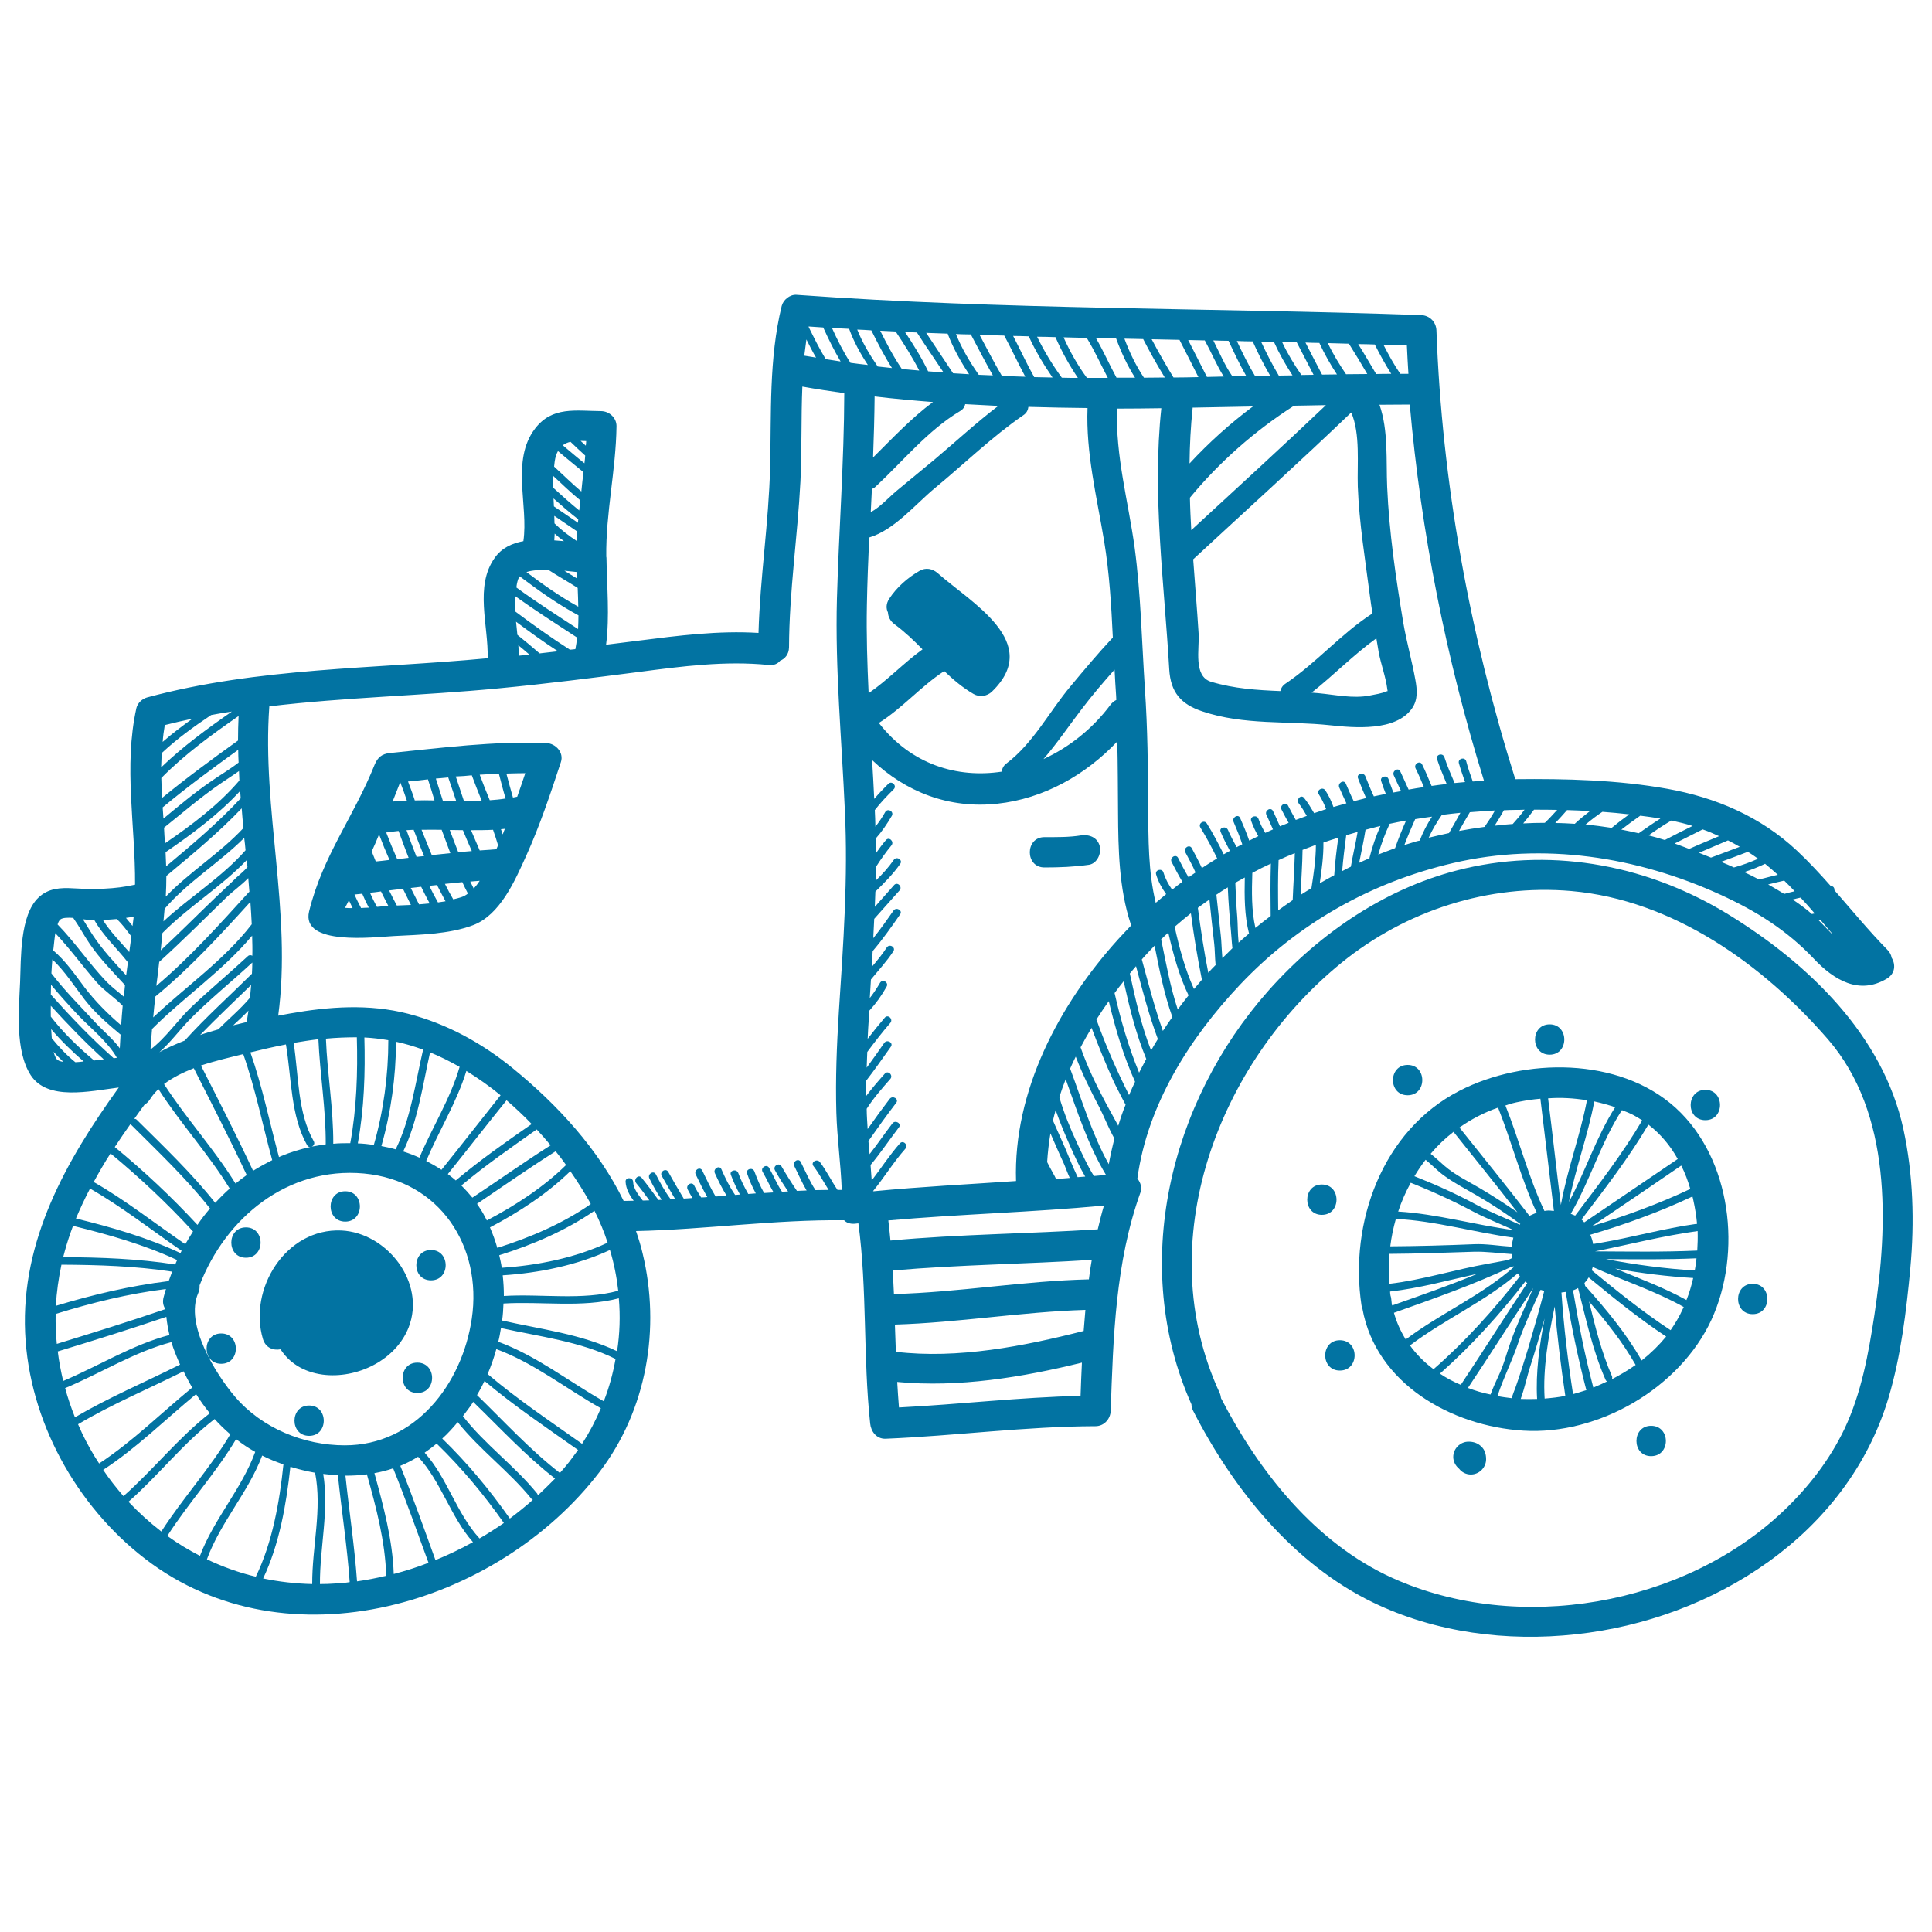
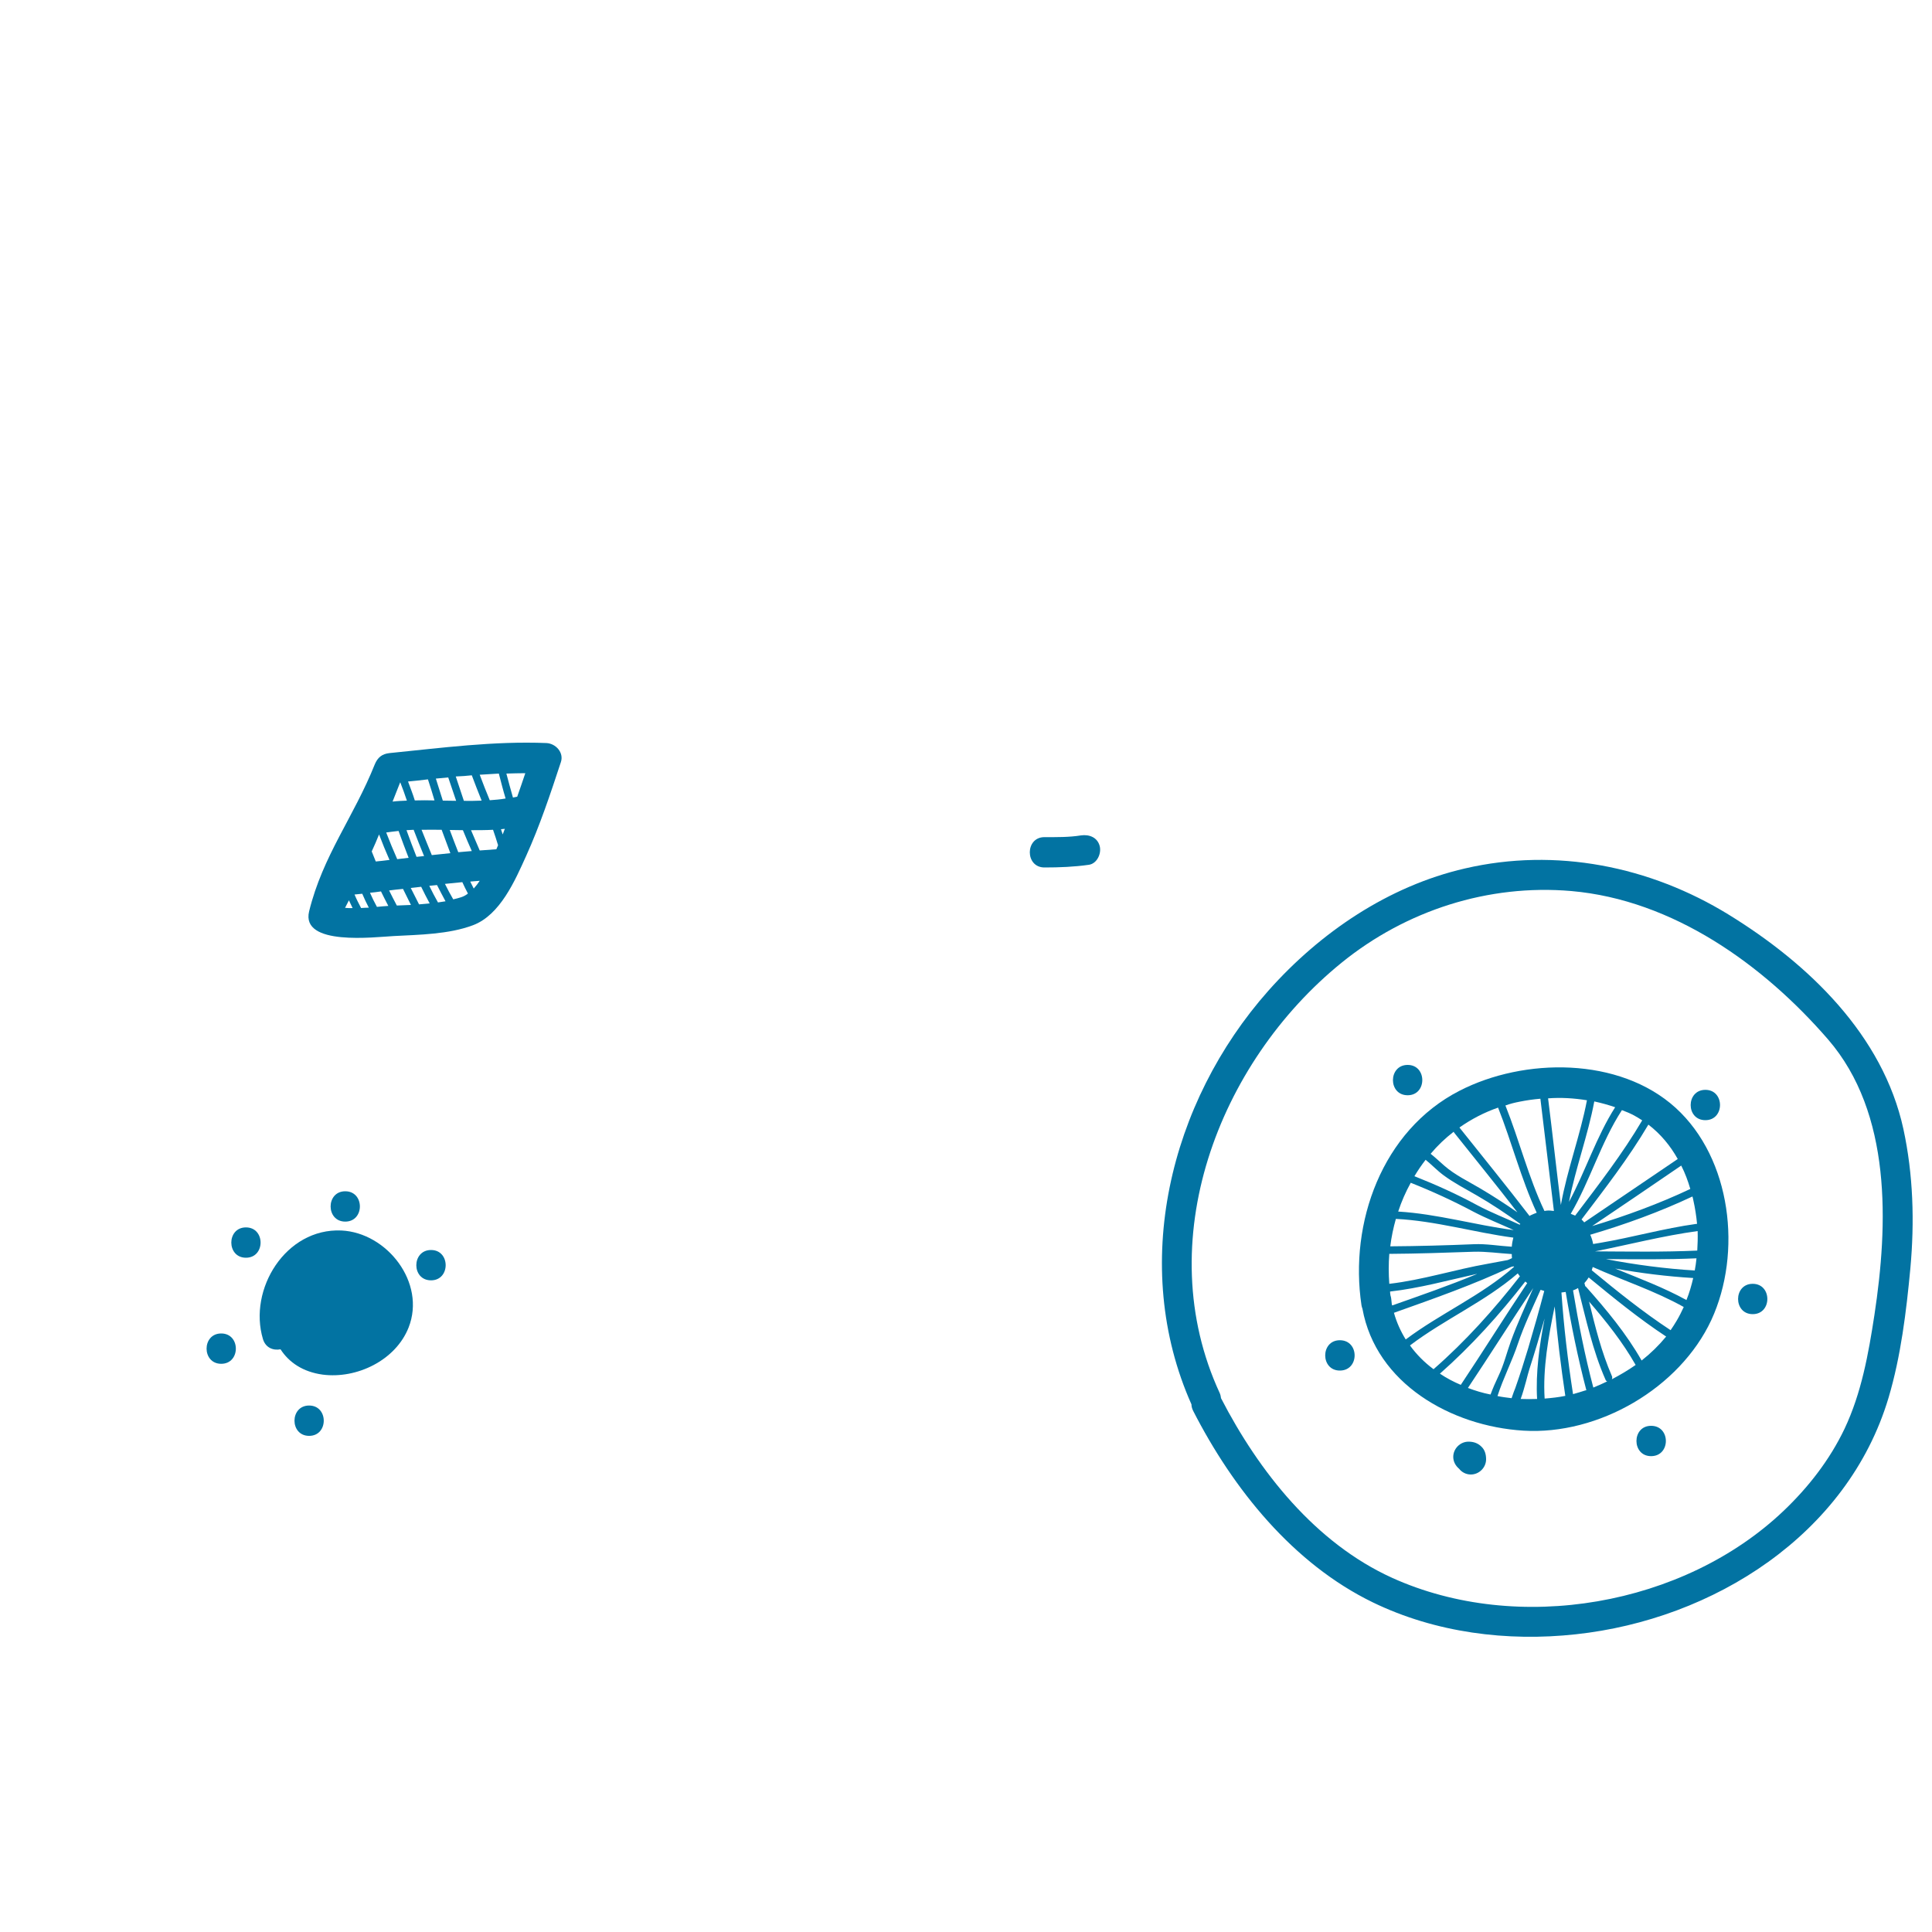
<svg xmlns="http://www.w3.org/2000/svg" viewBox="0 0 1000 1000" style="fill:#0273a2">
  <title>Old Rural Truck SVG icon</title>
  <g>
    <g>
      <path d="M282.8,384.6c-27.2-1.1-54.2,2.5-81.2,5.2c-3.8,0.4-6.1,2.2-7.6,5.8c-11,27.5-26.9,47.2-34,76.1c-4.4,18.1,34,13.3,43.8,12.8c13.2-0.7,28.5-0.9,41-5.6c14.1-5.3,21.8-23.2,27.5-35.8c7.1-15.7,12.6-32.2,18-48.6C292,389.5,287.6,384.8,282.8,384.6z M178.6,469.9c0.7-1.3,1.3-2.6,2-3.9c0.6,1.3,1.3,2.7,1.9,4C181.2,470.1,179.8,470,178.6,469.9z M244.2,401.3c1.6,4.4,3.4,8.8,5.1,13.1c-3.1,0.1-6.1,0.2-9.2,0.1c-1.4-4.2-2.8-8.4-4.2-12.6C238.7,401.8,241.5,401.6,244.2,401.3z M218.2,429.5c3.5-0.1,6.9,0,10.4,0c1.5,4,3,8.1,4.5,12.1c-3.2,0.3-6.4,0.7-9.6,1C221.7,438.3,220,433.9,218.2,429.5z M219.5,443.1c-1.3,0.1-2.6,0.3-3.9,0.4c-1.8-4.5-3.5-9.1-5.2-13.8c1.2-0.1,2.5-0.1,3.7-0.2C215.9,434.1,217.6,438.6,219.5,443.1z M232.8,429.6c2.3,0,4.5,0.1,6.8,0.1c1.5,3.6,3,7.3,4.6,10.8c-2.3,0.2-4.7,0.4-7,0.6C235.7,437.3,234.2,433.4,232.8,429.6z M232,402.4c1.4,4,2.7,8.1,4.1,12.1c-2.3,0-4.6-0.1-6.9-0.1c-1.2-3.8-2.4-7.6-3.6-11.4C227.7,402.8,229.8,402.6,232,402.4z M221.5,403.4c1.2,3.6,2.3,7.2,3.4,10.9c-3.4-0.1-6.8-0.1-10.2,0c-1-3.3-2.3-6.5-3.5-9.8C214.7,404.2,218.1,403.8,221.5,403.4z M207.1,405c0,0,0.1,0,0.1,0c1.2,3.1,2.4,6.3,3.4,9.4c-2.5,0.1-5,0.2-7.4,0.5C204.5,411.6,205.8,408.3,207.1,405z M206.3,430.1c1.7,4.7,3.4,9.3,5.2,13.9c-2,0.2-3.9,0.5-5.9,0.7c-2-4.5-3.9-9.1-5.7-13.8C202.1,430.6,204.2,430.3,206.3,430.1z M196.2,431.9c1.7,4.5,3.5,8.9,5.4,13.2c-2.4,0.3-4.7,0.6-7.1,0.8c-0.7-1.7-1.4-3.4-2.1-5.2C193.7,437.9,195,434.9,196.2,431.9z M186.9,470c-1.2-2.3-2.4-4.6-3.4-7c1.3-0.1,2.7-0.3,4-0.4c1,2.4,2.2,4.9,3.4,7.2C189.5,469.8,188.2,469.9,186.9,470z M195.1,469.4c-1.3-2.4-2.5-4.8-3.6-7.3c1.9-0.2,3.8-0.4,5.7-0.7c1.2,2.5,2.5,5,3.8,7.5C199.2,469,197.2,469.2,195.1,469.4z M205.4,468.7c-1.4-2.6-2.7-5.2-4-7.8c2.4-0.3,4.8-0.6,7.2-0.8c1.4,2.8,2.7,5.5,4.1,8.3C210.2,468.5,207.8,468.6,205.4,468.7z M216.9,468.1c-1.4-2.8-2.9-5.7-4.3-8.5c1.8-0.2,3.6-0.4,5.4-0.6c1.4,2.9,2.9,5.8,4.4,8.6C220.6,467.8,218.8,467.9,216.9,468.1z M226.7,467.1c-1.6-2.8-3.1-5.7-4.5-8.6c1.3-0.1,2.6-0.3,4-0.4c1.4,2.8,2.9,5.6,4.4,8.4C229.3,466.7,228,466.9,226.7,467.1z M238.7,464.4c-1.3,0.4-2.7,0.8-4.1,1.1c-1.5-2.6-3-5.3-4.3-8c3-0.3,6-0.6,9-0.9c0.9,2,1.9,4,2.9,5.9C241.1,463.4,239.9,464,238.7,464.4z M245.2,459.9c-0.6-1.2-1.2-2.4-1.8-3.6c1.6-0.1,3.3-0.3,4.9-0.4C247.4,457.3,246.3,458.7,245.2,459.9z M256.9,439.6c-0.1,0-0.2,0-0.3,0c-2.8,0.2-5.5,0.4-8.3,0.6c-1.5-3.5-3-7-4.5-10.5c3.8,0,7.6,0,11.4-0.2c0.9,2.6,1.8,5.3,2.6,8C257.5,438.2,257.2,438.9,256.9,439.6z M260.2,431.9c-0.3-0.9-0.6-1.8-0.9-2.7c0.7-0.1,1.4-0.1,2-0.2C260.9,430,260.6,430.9,260.2,431.9z M253.5,414.2c-1.8-4.4-3.6-8.8-5.2-13.2c3.3-0.2,6.6-0.4,9.9-0.6c1.1,4.3,2.2,8.6,3.5,12.9C258.9,413.8,256.2,414,253.5,414.2z M267.7,412.4c0,0-0.1,0-0.1,0c-0.7,0.1-1.4,0.3-2.1,0.4c-1.2-4.1-2.3-8.3-3.4-12.4c3.3-0.1,6.5-0.2,9.8-0.2C270.6,404.2,269.1,408.3,267.7,412.4z" />
      <path d="M985.2,584.4c-10.6-48.7-49.2-85.6-90.3-110.9c-40.9-25.2-89.6-34.9-136.6-24c-39.6,9.1-75,33.1-101.8,63.3c-51.2,57.7-71.8,142.3-39.8,214.1c0,1.1,0.3,2.2,0.9,3.4c20.6,40.3,51.6,79,93,99.1c32.4,15.7,69.5,20.4,105.1,16.5c71.1-7.7,140.6-51.5,161.8-122.4c6.4-21.5,9.2-44.7,11.3-67C991,632.4,990.3,608,985.2,584.4z M970.2,680.6c-3.1,20.2-6.7,40.4-15.5,59c-7.7,16.1-18.7,30.2-31.5,42.4c-51.7,49.2-137.6,64.1-202.6,34.7c-39.7-18-69-55-88.6-93c-0.1-0.9-0.3-1.8-0.7-2.7c-36.1-78.1-0.9-170.8,63.1-222.7c33.4-27.1,76-40.8,118.9-37.1c52.6,4.6,99.3,38,132.9,76.8C979.3,576.3,977.3,633.8,970.2,680.6z" />
-       <path d="M641.9,509.6c30-31.7,67.8-53,110.3-62.9c46.6-10.9,95.2-3.3,138.3,16.4c18.6,8.5,34.4,18.4,48.4,33.2c10.3,10.9,23.4,18.9,37.8,10.2c4.4-2.7,4.5-7.4,2.4-10.8c-0.2-1.4-0.9-2.8-2.2-4.1c-9.6-9.8-18.3-20.4-27.4-30.8c0.1-1.1-0.5-2.2-1.9-2.2c0,0,0,0,0,0c-5.6-6.3-11.3-12.5-17.5-18.3c-18.8-17.6-41.9-27.5-67-32c-25.6-4.6-52.8-5.3-78.7-5c0,0,0,0-0.1,0c-23.6-74.9-38-153.8-40.8-232.3c-0.2-4.4-3.5-7.7-7.9-7.9c-107.8-3.8-215.7-2.7-323.4-10.5c-3.4-0.2-6.8,2.6-7.6,5.8c-6.7,27.4-5.3,55.7-6,83.6c-0.7,28.6-5.2,57-6,85.6c-20.7-1.3-41.6,1.4-62.1,4c-5.6,0.7-11.2,1.4-16.8,2.1c1.9-14.9,0.4-30,0.2-45c0-0.2-0.1-0.4-0.1-0.6c-0.3-22.6,5-44.8,5.3-67.4c0.1-4.3-3.6-7.8-7.9-7.9c-13.2-0.1-25.4-2.6-34.3,9.1c-12.5,16.4-3.3,39.7-6,58.2c-6,1.1-11.3,3.6-14.8,8.6c-10.6,14.7-3.2,35.3-3.7,52c-59,5.6-118.6,4.7-176.3,20.3c-2.5,0.7-4.9,2.9-5.5,5.5c-6.7,30.3-0.5,60.8-0.7,91.4c-10.5,2.4-21.1,2.5-31.9,1.9c-6.7-0.4-13-0.1-18.1,4.8c-9.7,9.2-9,31.5-9.5,43.7c-0.6,14.3-2.7,35.5,5.5,48.2c8.7,13.4,30.4,8.3,45.5,6.4c0,0,0,0.1,0,0.1C34.3,600.6,10.9,641.9,13,689.8c2,45.5,26.4,89.6,62.2,117.1c73.4,56.5,182.5,23.8,235.1-45c24.5-32.1,31.7-74.3,22.3-113.2c-0.9-3.9-2.1-7.7-3.4-11.5c35.9-0.8,71.8-6,107.7-5.6c1.2,1.3,3.1,2,5.6,1.8c0.6-0.1,1.2-0.1,1.8-0.2c4.6,34.3,2.4,69.2,6.1,103.6c0.4,4.1,3.2,8,7.9,7.9c36.3-1.5,72.3-6.4,108.7-6.5c4.4,0,7.7-3.6,7.9-7.9c1.3-38.1,2.4-76.9,15.4-113.1c0.9-2.4,0.1-5.1-1.6-7.2C593.9,571.7,615.8,537.2,641.9,509.6z M942.3,476.2c2,2.4,4.1,4.7,6.1,7.1c-0.1,0-0.2,0-0.2,0.1c-2.3-2.4-4.5-4.7-6.8-7C941.6,476.3,941.9,476.2,942.3,476.2z M589.6,555.2c-5.5-13.3-9.5-27.2-12.7-41.2c1.5-2.1,3.1-4.1,4.7-6.1c3,13.6,6.4,27.4,11.7,40.2C592.1,550.4,590.8,552.8,589.6,555.2z M595.8,543.7c-5-12.7-8.1-26.4-11-39.8c1-1.3,2.1-2.5,3.2-3.8c3.4,12.7,6.7,25.4,11.3,37.7C598.1,539.8,596.9,541.7,595.8,543.7z M601.9,533.6c-4.3-12.1-7.5-24.6-10.9-37c0.5-0.6,1-1.1,1.5-1.7c1.7-1.9,3.4-3.6,5.1-5.4c2.5,12.4,4.9,24.9,9.2,36.9C605.1,528.8,603.5,531.2,601.9,533.6z M609.6,522.5c-3.9-11.8-6.1-24.1-8.6-36.3c1.2-1.2,2.5-2.3,3.7-3.5c2.5,11,5.6,22.4,10.5,32.5C613.3,517.6,611.4,520,609.6,522.5z M618,511.9c-4.6-10.1-7.6-21.3-10-32.2c2.8-2.4,5.6-4.8,8.4-7c1.5,11.5,3.4,23,5.7,34.4C620.8,508.7,619.4,510.3,618,511.9z M625.4,503.5c-2.2-11.1-3.9-22.3-5.4-33.6c2-1.5,4-2.9,6-4.3c0.8,7.7,1.6,15.4,2.5,23.1c0.3,2.5,0.3,6.8,0.7,10.8C627.9,500.8,626.6,502.1,625.4,503.5z M632.7,495.9c-0.4-4.4-0.5-9.2-0.8-11.5c-0.8-7.1-1.5-14.2-2.3-21.3c1.9-1.3,3.9-2.6,5.9-3.8c0.3,7.4,0.9,14.8,1.6,22.2c0.3,2.8,0.4,6,0.8,9.3C636.2,492.5,634.5,494.2,632.7,495.9z M641.1,487.9c-0.5-4.8-0.4-9.8-0.7-13.4c-0.5-5.9-0.8-11.7-1-17.6c1.6-0.9,3.2-1.8,4.9-2.7c-0.2,9.8-0.2,19.7,2.2,29C644.7,484.7,642.9,486.3,641.1,487.9z M657.7,474.1c-2.7,2-5.3,4.1-7.9,6.2c-2.1-9.2-1.9-18.9-1.6-28.5c3.1-1.7,6.3-3.3,9.6-4.8C657.5,456.1,657.6,465.1,657.7,474.1z M669.1,465.9c-2.5,1.7-5,3.5-7.5,5.3c-0.1-8.7-0.2-17.3,0.2-26c2.8-1.3,5.6-2.5,8.4-3.6C670,449.7,669.4,457.8,669.1,465.9z M678.8,459.7c-1.9,1.2-3.8,2.3-5.6,3.5c0.3-7.8,0.9-15.5,1-23.3c2.3-0.9,4.6-1.7,6.9-2.6C681.1,444.9,679.9,452.6,678.8,459.7z M690.6,453c-2.5,1.4-5,2.7-7.5,4.2c1-6.9,2-14.1,1.9-21.1c2.5-0.9,5.1-1.7,7.7-2.5C691.8,440,691,446.5,690.6,453z M699.2,448.6c-1.5,0.7-3,1.5-4.5,2.3c0.5-6.2,1.3-12.4,2.1-18.6c2-0.6,4-1.1,5.9-1.7C701.7,436.6,700.2,442.6,699.2,448.6z M708.9,444.2c-1.8,0.8-3.6,1.5-5.4,2.4c1.1-5.7,2.4-11.4,3.3-17.1c2-0.5,4.1-1.1,6.1-1.6c0.5-0.1,1.1-0.2,1.6-0.4c-2.3,5.3-4.2,10.7-5.6,16.3C708.8,444,708.9,444.1,708.9,444.2z M713.4,442.3c1.5-5.5,3.5-10.8,5.9-15.9c2.8-0.6,5.7-1.2,8.5-1.7c-2.1,4.7-4,9.4-5.7,14.3C719.2,440.1,716.3,441.2,713.4,442.3z M731.1,436.1c-1.4,0.4-2.8,0.9-4.2,1.3c1.7-4.5,3.6-9,5.6-13.4c2.9-0.5,5.8-0.9,8.7-1.3c-2.5,3.9-4.8,8.1-6.3,12.4C733.6,435.3,732.4,435.7,731.1,436.1z M750,431.2c-3.5,0.8-7,1.5-10.5,2.4c1.8-4.1,4.3-8.2,6.8-11.8c3.2-0.4,6.4-0.8,9.6-1.1C753.9,424.3,752,427.8,750,431.2z M932,464.6c2.5,2.7,4.9,5.4,7.3,8.2c-0.5,0.1-1,0.2-1.5,0.3c-1.4-1.3-2.9-2.5-4.4-3.6c-1.8-1.4-3.6-2.6-5.5-3.9C929.3,465.2,930.6,464.9,932,464.6z M928.9,461.3c-1.8,0.4-3.6,0.9-5.4,1.4c-2.7-1.7-5.5-3.3-8.3-4.9c2.8-0.7,5.5-1.4,8.3-2C925.4,457.6,927.1,459.4,928.9,461.3z M920.2,452.8c-3.3,0.7-6.5,1.7-9.8,2.4c-2.5-1.3-5-2.6-7.6-3.8c3.7-1.2,7.3-2.6,10.8-4.3C915.8,448.9,918,450.8,920.2,452.8z M910,444.5c-4.1,1.8-8.2,3.3-12.5,4.5c-2.2-1-4.4-2-6.7-2.9c4.6-1.7,9.3-3.4,13.9-5.2C906.5,442,908.2,443.2,910,444.5z M900.5,438.3c-4.9,1.9-9.9,3.7-14.9,5.6c-2.1-0.8-4.1-1.7-6.2-2.5c5-2.1,10-4.3,15-6.4C896.5,436,898.5,437.2,900.5,438.3z M889.8,432.8c-5.2,2.2-10.4,4.3-15.5,6.6c-0.9-0.3-1.7-0.7-2.6-1c-1.6-0.6-3.2-1.2-4.9-1.8c4.8-2.5,9.7-4.8,14.5-7.3C884.2,430.3,887,431.5,889.8,432.8z M865.1,424.7c3.7,0.8,7.4,1.7,11,2.8c-4.8,2.4-9.7,4.8-14.4,7.3c-2.8-0.9-5.6-1.7-8.4-2.4C857.1,429.7,861,427.1,865.1,424.7z M859,423.6c0.1,0,0.3,0.1,0.4,0.1c-3.8,2.4-7.5,5-11.2,7.6c-3-0.7-6-1.3-9-1.9c3.2-2.5,6.5-4.9,9.8-7.2C852.4,422.6,855.7,423.1,859,423.6z M843.3,421.5c-3.1,2.2-6.2,4.6-9.1,7c-4.5-0.7-9-1.3-13.5-1.7c2.8-2.4,5.7-4.6,8.7-6.6C833.9,420.5,838.6,421,843.3,421.5z M823,419.8c-2.7,2.1-5.4,4.2-7.9,6.6c-3.4-0.2-6.7-0.4-10.1-0.4c2.1-2.2,4.1-4.4,6.1-6.7C815.1,419.4,819,419.6,823,419.8z M806,419.2c-2.1,2.3-4.2,4.6-6.4,6.7c-3.7,0-7.5,0.1-11.2,0.3c1.9-2.3,3.8-4.7,5.6-7.1C797.9,419.1,802,419.1,806,419.2z M784.5,419.2c1.5,0,3.1,0,4.6-0.1c-1.9,2.6-4,5.1-6.1,7.4c-3.1,0.2-6.3,0.5-9.4,0.9c1.7-2.6,3.3-5.3,4.8-8C780.4,419.3,782.4,419.2,784.5,419.2z M768.4,428c-4.5,0.6-8.9,1.3-13.2,2.1c1.8-3.3,3.7-6.5,5.6-9.7c4.3-0.4,8.7-0.6,13-0.9C772.1,422.5,770.3,425.3,768.4,428z M768.1,404.1c-1.9,0.1-3.8,0.3-5.8,0.4c-1.2-3.5-2.5-6.9-3.4-10.5c-0.7-2.4-4.4-1.4-3.8,1c0.9,3.3,2.1,6.5,3.2,9.8c-1.8,0.2-3.6,0.3-5.4,0.5c-1.9-4.4-3.8-8.8-5.3-13.4c-0.8-2.4-4.5-1.4-3.8,1c1.4,4.4,3.3,8.6,5,12.9c-2.6,0.3-5.2,0.6-7.8,1c-1.6-3.7-3.1-7.5-4.9-11.1c-1.1-2.3-4.5-0.3-3.4,2c1.6,3.2,3,6.5,4.3,9.7c-2.7,0.4-5.3,0.8-7.9,1.3c-1.4-3.2-2.9-6.3-4.3-9.4c-1-2.3-4.4-0.3-3.4,2c1.2,2.7,2.5,5.4,3.8,8.2c-1.3,0.2-2.7,0.5-4,0.7c-0.9-2.3-1.7-4.6-2.5-6.9c-0.8-2.4-4.6-1.4-3.8,1c0.7,2.2,1.5,4.4,2.4,6.6c-2.1,0.4-4.1,0.9-6.2,1.3c-1.6-3.4-3-6.9-4.4-10.4c-0.9-2.3-4.7-1.3-3.8,1c1.3,3.5,2.7,6.9,4.2,10.3c-0.5,0.1-1.1,0.2-1.6,0.4c-1.6,0.4-3.2,0.8-4.8,1.2c-1.5-3-2.8-6.1-4.1-9.1c-1-2.3-4.4-0.3-3.4,2c1.2,2.7,2.4,5.5,3.7,8.2c-2.2,0.6-4.5,1.3-6.7,1.9c-1.1-3-2.4-5.9-4.2-8.6c-1.4-2.1-4.8-0.1-3.4,2c1.6,2.5,2.8,5.1,3.8,7.7c-2.1,0.7-4.1,1.4-6.2,2.1c-1.6-2.7-3.2-5.4-5.2-7.9c-1.6-2-4.3,0.8-2.8,2.8c1.6,2,2.9,4.3,4.2,6.5c-1.9,0.7-3.8,1.4-5.7,2.1c-1.4-2.4-2.7-4.9-4-7.4c-1.1-2.3-4.5-0.3-3.4,2c1.2,2.3,2.4,4.7,3.7,6.9c-1.5,0.6-3,1.2-4.5,1.8c-1.2-2.6-2.3-5.3-3.6-7.9c-1.1-2.3-4.5-0.3-3.4,2c1.2,2.4,2.2,5,3.4,7.5c-1.3,0.6-2.7,1.2-4,1.8c-1.4-2.3-2.6-4.7-3.5-7.2c-0.8-2.4-4.6-1.4-3.8,1c1,2.8,2.2,5.4,3.7,7.9c-1.6,0.8-3.1,1.5-4.7,2.3c-1.4-4-3-7.8-4.7-11.7c-1-2.3-4.4-0.3-3.4,2c1.6,3.8,3.2,7.6,4.5,11.6c-1,0.5-1.9,1-2.9,1.5c-1.6-2.9-3.2-5.9-4.5-8.9c-1-2.3-4.8-1.3-3.8,1c1.4,3.4,3.1,6.6,4.8,9.8c-1.1,0.6-2.1,1.2-3.2,1.8c-2.7-5.4-5.5-10.8-8.7-15.9c-1.3-2.2-4.7-0.2-3.4,2c3.2,5.2,6,10.5,8.7,16c-2.7,1.6-5.3,3.3-7.9,5c-1.6-3.5-3.4-6.8-5.2-10.2c-1.1-2.3-4.5-0.3-3.4,2c1.8,3.5,3.8,6.9,5.3,10.5c-1.2,0.8-2.4,1.7-3.6,2.5c-1.9-3.2-3.7-6.6-5.4-10c-1.1-2.3-4.5-0.3-3.4,2c1.8,3.5,3.6,7,5.6,10.3c-1.8,1.3-3.6,2.7-5.3,4.1c-1.9-2.7-3.5-5.6-4.5-8.9c-0.7-2.4-4.5-1.4-3.8,1c1.1,3.8,3,7.1,5.2,10.2c-1.8,1.5-3.6,3-5.4,4.5c-3.9-16.1-3.8-33-3.9-49.4c-0.1-20.5-0.3-40.9-1.7-61.3c-1.6-24.2-2.1-49.1-5.3-73.1c-3.3-24-10-47.6-9.1-72c7.6,0,15.3-0.1,22.9-0.2c0,0,0,0,0,0c-4.8,45,1.5,90.3,4.1,135.2c0.7,11.8,6,18,17.1,21.7c21.7,7.3,44,4.8,66.3,7.2c12.3,1.3,33.9,3.3,42.3-8.8c3.1-4.5,2.6-9.7,1.7-14.7c-1.8-10-4.6-19.8-6.3-29.8c-3.8-22.9-7.3-46.8-8.3-70c-0.6-13.5,0.7-29.4-4-42.6c5.2,0,10.5-0.1,15.7-0.1C735.5,275.2,748.5,341.1,768.1,404.1z M702.8,251.9c0.7,18.9,3.9,38.1,6.3,56.8c0.4,3,0.8,5.9,1.3,8.8c-16.3,10.5-29,25.6-45.1,36.4c-1.5,1-2.3,2.4-2.6,3.8c-12-0.5-23.7-1.2-35.8-4.8c-9.4-2.8-6-17.1-6.5-25c-0.8-12.8-1.9-25.6-2.8-38.4c27.3-25.3,54.9-50.2,81.8-76C704.2,224.6,702.4,240.3,702.8,251.9z M712.4,330.4c0.4,2.4,0.8,4.8,1.2,7.1c1.2,6.5,3.7,12.9,4.5,19.4c0,0.4,0.1,0.6,0.2,0.8c-0.1,0-0.3,0-0.5,0.1c-2.8,1.2-5.9,1.6-8.8,2.2c-8.6,1.7-17.9-0.4-26.5-1.2c-1.2-0.1-2.4-0.2-3.6-0.3C690.3,349.5,700.6,338.9,712.4,330.4z M616.6,274.4c-0.3-5.6-0.6-11.2-0.7-16.8c15.2-18.4,33.8-34.8,53.9-47.6c5.5-0.1,11-0.2,16.5-0.3C663.4,231.5,639.9,252.9,616.6,274.4z M615.7,239.9c0.1-9.6,0.6-19.1,1.6-28.7c0-0.1,0-0.2,0-0.2c10.4-0.2,20.8-0.4,31.2-0.6C636.7,219.2,625.7,229.1,615.7,239.9z M728.2,178.8c0.2,4.9,0.5,9.8,0.8,14.7c-1.4,0-2.8,0-4.2,0c-3.3-4.8-6.1-9.9-8.7-15C720.1,178.6,724.2,178.7,728.2,178.8z M711.6,178.3c2.6,5.2,5.4,10.3,8.5,15.2c-2.6,0-5.2,0-7.8,0.1c-3.1-5.2-6.1-10.4-9.3-15.5C705.8,178.1,708.7,178.2,711.6,178.3z M698.2,177.9c3.3,5.2,6.4,10.4,9.5,15.7c-3.7,0-7.4,0.1-11,0.1c-3.5-5.2-6.8-10.5-9.4-16.1C690.9,177.7,694.6,177.8,698.2,177.9z M682.9,177.5c2.6,5.7,5.7,11.1,9.1,16.3c-2.6,0-5.1,0.1-7.7,0.1c-2.9-5.5-5.8-11.1-8.6-16.6C678.1,177.4,680.5,177.5,682.9,177.5z M671.2,177.2c2.9,5.6,5.8,11.2,8.7,16.8c-2.1,0-4.2,0.1-6.3,0.1c-3.8-5.5-7.2-11.1-10-17.1C666.2,177.1,668.7,177.2,671.2,177.2z M659.4,177c2.7,6,6,11.8,9.6,17.3c-2.4,0-4.7,0.1-7.1,0.1c-3.4-5.7-6.4-11.6-9.2-17.6C655,176.9,657.2,176.9,659.4,177z M648.4,176.7c2.7,6.1,5.7,12,9,17.7c-2.6,0.1-5.2,0.1-7.8,0.2c-3.5-5.8-6.5-11.9-9.4-18.1C643,176.6,645.7,176.7,648.4,176.7z M635.9,176.4c2.9,6.2,5.8,12.4,9.2,18.3c-2.4,0-4.8,0.1-7.2,0.1c-4-5.7-6.7-12.3-9.9-18.6C630.7,176.3,633.3,176.4,635.9,176.4z M623.6,176.2c3.4,6.2,6.1,12.8,9.8,18.7c-2.9,0.1-5.8,0.1-8.7,0.2c-3.2-6.4-6.5-12.7-9.7-19.1C617.8,176.1,620.7,176.1,623.6,176.2z M610.5,175.9c3.3,6.4,6.5,12.8,9.8,19.3c-4.3,0.1-8.6,0.2-12.9,0.2c-4-6.5-7.7-13-11.3-19.8C600.9,175.7,605.7,175.8,610.5,175.9z M591.7,175.5c3.5,6.8,7.2,13.4,11.2,19.9c-3.6,0-7.2,0.1-10.8,0.1c-4.2-6.3-7.5-13.2-10.1-20.2C585.2,175.4,588.4,175.4,591.7,175.5z M577.7,175.2c2.6,7.1,5.8,14,9.8,20.3c-3.2,0-6.4,0-9.6,0c-3.7-6.8-6.8-13.9-10.7-20.6C570.7,175.1,574.2,175.1,577.7,175.2z M485.4,296.7c-2.7-2.4-6.3-3.1-9.5-1.2c-6.1,3.5-11.8,8.5-15.7,14.5c-1.6,2.5-1.6,5-0.6,7c0.1,2.2,1.2,4.5,3.4,6.1c5.3,3.9,10,8.4,14.5,13c-9.7,7-18,15.9-27.9,22.7c-0.7-15.1-1.2-30.3-0.9-45.5c0.2-11.7,0.7-23.4,1.2-35.1c13-3.9,23.7-17,33.8-25.4c15.3-12.6,29.7-26.7,46-37.9c1.7-1.1,2.4-2.7,2.6-4.3c10.2,0.3,20.4,0.5,30.6,0.6c-0.9,23.3,4.8,46,8.6,68.9c2.7,16.3,3.7,33.1,4.5,49.9c-0.1,0.1-0.2,0.2-0.3,0.3c-7.5,8-14.5,16.4-21.5,24.8c-11.1,13.2-19.3,29.5-33.3,40.1c-1.5,1.1-2.2,2.6-2.4,4.2c-23,3.5-46.8-3.6-63.6-25.2c12.2-7.7,21.6-18.8,33.6-26.7c0.1-0.1,0.2-0.1,0.2-0.2c4.6,4.4,9.5,8.6,15.2,11.9c3.1,1.8,7,1.2,9.5-1.2C539.8,332.5,502.7,312,485.4,296.7z M453.2,251.9c14.1-13.1,27-29.1,43.7-39.1c1.6-0.9,2.4-2.2,2.7-3.6c5.7,0.3,11.4,0.6,17.1,0.9c-11.4,8.7-21.9,18.4-32.8,27.6c-6.5,5.4-13,10.7-19.5,16.1c-4.6,3.8-8.6,8.5-13.7,11.3c0.2-4,0.4-8,0.6-12.1C451.9,252.9,452.6,252.5,453.2,251.9z M451.9,236.8c0.4-10.5,0.7-21.1,0.8-31.6c10,1.2,20.1,2.1,30.2,2.9C471.7,216.4,461.9,226.9,451.9,236.8z M559.9,367c5.3-7,11.1-13.8,17-20.4c0.2,4.5,0.5,9,0.8,13.5c0,0.7,0.1,1.5,0.1,2.2c-1.1,0.5-2.2,1.4-3.1,2.6c-9.2,12.3-21.3,21.9-34.6,28C547.2,384.7,553.3,375.6,559.9,367z M562.5,174.9c4.1,6.7,7.3,13.8,10.9,20.7c-3.6,0-7.2,0-10.8,0c-4.8-6.5-8.8-13.6-12.1-21C554.6,174.7,558.6,174.8,562.5,174.9z M546.3,174.5c3.2,7.4,7.1,14.4,11.6,21.1c-2.8,0-5.5,0-8.3-0.1c-4.9-6.7-9.2-13.8-12.8-21.2C540,174.3,543.1,174.4,546.3,174.5z M532.5,174.1c3.4,7.5,7.6,14.5,12.3,21.3c-3.2-0.1-6.4-0.1-9.5-0.2c-3.9-6.9-7.2-14.2-10.9-21.3C527,173.9,529.8,174,532.5,174.1z M519.8,173.7c3.8,7,7.1,14.3,10.9,21.3c-4-0.1-8.1-0.3-12.1-0.4c-4.1-6.9-7.7-14.1-11.6-21.3C511.3,173.5,515.5,173.6,519.8,173.7z M502.5,173.1c3.8,7.1,7.4,14.2,11.4,21.2c-2.4-0.1-4.9-0.2-7.3-0.3c-4.6-6.6-8.8-13.6-11.8-21.1C497.3,173,499.9,173.1,502.5,173.1z M490.5,172.7c2.8,7.4,6.7,14.4,11.1,21c-2.8-0.2-5.5-0.3-8.3-0.5c-4.6-7-9.3-13.9-13.9-20.9C483.1,172.4,486.8,172.6,490.5,172.7z M474.6,172.1c4.5,7,9.2,13.8,13.8,20.7c-2.7-0.2-5.3-0.4-8-0.6c0,0,0,0,0,0c-3.4-7.1-7.6-13.8-12-20.4C470.5,171.9,472.5,172,474.6,172.1z M463.6,171.6c4.4,6.6,8.6,13.2,12.2,20.2c-3-0.3-6-0.5-9-0.8c-4.3-6.3-7.8-13-11.2-19.8C458.2,171.3,460.9,171.5,463.6,171.6z M451,171c3.3,6.6,6.7,13.3,10.7,19.5c-2.5-0.3-4.9-0.5-7.4-0.8c-4.1-6-7.9-12.3-10.6-19.1C446.2,170.7,448.6,170.8,451,171z M418.6,169c2.5,0.2,5,0.3,7.5,0.5c2.7,6,5.7,12,9,17.6c-2.6-0.4-5.1-0.8-7.7-1.2c-3.3-5.4-6.1-11.1-8.9-16.8C418.6,169.1,418.6,169,418.6,169z M417.4,175.7c1.6,3.2,3.2,6.4,5,9.4c-2-0.3-4.1-0.7-6.1-1C416.7,181.3,417,178.5,417.4,175.7z M303.4,228.3c0,0.8-0.1,1.6-0.2,2.4c-0.9-0.8-1.8-1.7-2.7-2.5C301.5,228.2,302.4,228.3,303.4,228.3z M295.3,228.7c2.5,2.4,5,4.8,7.6,7.1c-0.1,1.3-0.2,2.7-0.4,4c-3.8-3-7.5-6.2-11.2-9.3C292.4,229.6,293.8,229,295.3,228.7z M287.1,238.9c0.3-2.2,0.9-4,1.7-5.4c4.4,3.7,8.8,7.3,13.2,10.9c-0.4,3.3-0.8,6.7-1.1,10c-4.9-4.1-9.4-8.6-14.1-12.9C286.9,240.6,287,239.7,287.1,238.9z M286.4,246.4c4.6,4.3,9.1,8.6,14,12.6c-0.2,1.7-0.4,3.5-0.6,5.2c-4.6-3.7-9-7.7-13.4-11.7C286.3,250.5,286.3,248.4,286.4,246.4z M298.5,280c-4.1-2.7-8-5.7-11.5-9.1c0-1.3-0.1-2.6-0.1-3.9c3.9,2.7,7.9,5.4,11.9,8.1C298.7,276.7,298.6,278.3,298.5,280z M298.8,299.5c-2.2-1.4-4.5-2.7-6.7-4.1c2.3,0.2,4.5,0.5,6.6,0.7C298.7,297.3,298.8,298.4,298.8,299.5z M291.9,280.1c-1.6-0.1-3.3-0.3-5-0.4c0.1-1.2,0.1-2.3,0.2-3.5C288.6,277.6,290.2,278.9,291.9,280.1z M286.7,262.1c-0.1-1.4-0.1-2.8-0.2-4.1c4.2,3.7,8.4,7.4,12.8,10.8c-0.1,0.6-0.1,1.2-0.1,1.8C295,267.8,290.9,264.9,286.7,262.1z M283.9,295c4.9,3.2,10.1,6.1,15.1,9.3c0.1,3.2,0.3,6.5,0.3,9.7c-9.4-5.2-18.2-11.4-26.8-17.9C275.5,295.1,279.6,294.9,283.9,295z M268.2,299.8c0.2-0.6,0.5-1,0.8-1.5c9.7,7.3,19.6,14.4,30.4,20.2c0,2.4-0.1,4.7-0.2,7.1c-10.7-7-21.5-13.9-31.9-21.5C267.4,302.7,267.7,301.2,268.2,299.8z M266.7,308.6c10.5,7.5,21.3,14.4,32,21.4c-0.2,2-0.5,4-0.9,6c-0.9,0.1-1.9,0.2-2.8,0.3c-9.7-6.2-19.1-12.9-28.3-19.8C266.6,313.9,266.5,311.2,266.7,308.6z M267.8,328.6c-0.2-2.3-0.5-4.6-0.7-6.8c7.1,5.3,14.3,10.5,21.7,15.3c-3.2,0.4-6.3,0.7-9.5,1.1C275.5,334.9,271.7,331.7,267.8,328.6z M274,338.8c-1.8,0.2-3.7,0.4-5.5,0.6c0-1.8-0.1-3.6-0.2-5.4C270.2,335.5,272.1,337.2,274,338.8z M127.1,440.1c-12.3,14-28.8,24.1-42.5,36.8c0.2-2.2,0.4-4.3,0.6-6.5c12-14,28.2-23.7,41.2-36.7C126.7,435.8,126.9,437.9,127.1,440.1z M126,428.6c-12.2,13.1-27.8,22.6-40.2,35.5c0.2-3.6,0.3-7.1,0.3-10.7c13.4-11.2,26.9-22.3,39-35C125.3,421.8,125.7,425.2,126,428.6z M124.6,413.2c-11.9,12.8-25.2,24-38.6,35.2c-0.1-2.4-0.2-4.9-0.3-7.3c13.7-9.4,27.4-19.5,38.6-31.7C124.4,410.7,124.5,411.9,124.6,413.2z M123.9,404c-10.9,12.7-24.6,23-38.5,32.5c-0.2-2.7-0.4-5.4-0.5-8.1c9.6-7.7,19-15.8,29.2-22.8c3-2.1,6.4-4.2,9.6-6.5C123.8,400.7,123.8,402.4,123.9,404z M84.6,423.7c-0.1-2-0.3-3.9-0.4-5.8c12.6-10.5,25.8-20.2,39.1-29.8c0,2.2,0.1,4.4,0.2,6.6c-4.6,3.6-10,6.7-14.5,9.9C100.5,410.4,92.6,417.1,84.6,423.7z M123.2,383.3c-13.4,9.6-26.6,19.3-39.3,29.7c-0.2-3.4-0.3-6.8-0.4-10.3c12-12.2,25.9-22.3,40-32.1C123.3,374.9,123.2,379.1,123.2,383.3z M85.3,375.3c4.7-1.2,9.5-2.3,14.3-3.3c-5.3,3.8-10.5,7.7-15.4,12C84.4,381.1,84.8,378.2,85.3,375.3z M83.7,389.8c7.9-7.4,16.6-13.7,25.6-19.7c3.6-0.7,7.2-1.3,10.7-1.8c-12.8,8.9-25.4,18.1-36.6,28.9C83.5,394.7,83.6,392.2,83.7,389.8z M84.1,482.9c13.5-13.6,30.4-23.9,43.6-37.7c0.1,1.2,0.2,2.4,0.4,3.6c-1.8,2.1-4.4,4.2-5.7,5.4c-3.6,3.6-7.4,7-11.1,10.6c-9.4,9-18.6,18.3-28.1,27.1C83.4,489,83.8,485.9,84.1,482.9z M82.4,497.9c12-10.9,23.5-22.4,35.1-33.7c2.8-2.7,7.4-6,11-9.7c0.2,2.4,0.4,4.8,0.6,7.1c-0.1,0.1-0.2,0.1-0.3,0.2c-15.3,16.8-30.5,33.8-47.9,48.5C81.5,506.2,81.9,502.1,82.4,497.9z M80.4,515.8c17.9-14.7,33.6-31.8,49.2-49c0.3,3.9,0.5,7.7,0.7,11.6c-14.2,18.5-34.1,32.2-51,48.2C79.6,523,80,519.4,80.4,515.8z M78.7,532.6c16.6-16.6,36.7-30.2,51.8-48.3c0.1,3.5,0.2,6.9,0.1,10.4c-0.7-0.4-1.6-0.5-2.3,0.2c-9.6,8.9-19.6,17.2-29.1,26.2c-7.1,6.7-13.3,16.1-21.3,22.1C78.1,539.8,78.4,536.2,78.7,532.6z M188.3,607.4c39.4,3.6,61.4,37.8,55.9,75.1c-5,34-29.3,65.6-65.7,65.6c-21.3,0-42.9-8.9-56.8-25.1c-10-11.7-26.2-37.6-19.1-53.7c0.6-1.4,0.8-2.8,0.7-4C116.8,630.2,148.9,603.8,188.3,607.4z M168.7,537.6c5.3-0.5,10.7-0.7,16-0.7c0.5,18.3-0.1,36.8-3.4,54.8c-2.9,0-5.9,0-8.8,0.3C172.6,573.8,169.4,555.8,168.7,537.6z M188.6,537c0,0,0.1,0,0.1,0c4.1,0.2,8.2,0.7,12.3,1.4c0,18.2-2.5,36.7-7.5,54.2c-2.7-0.4-5.5-0.7-8.3-0.8C188.5,573.8,189.1,555.3,188.6,537z M259.7,656.2c-0.3-2.2-0.8-4.4-1.3-6.5c17.3-5.4,34.5-12.8,49.3-23c2.7,5.4,5,10.9,6.8,16.5C298,651,278.3,655,259.7,656.2z M315.7,647c2.1,6.9,3.5,14,4.3,21.1c-18.8,5.1-39.8,1.5-59.2,2.7c0-3.6-0.2-7.2-0.6-10.7C279.1,658.9,298.9,654.8,315.7,647z M257.4,645.9c-1-3.6-2.3-7.1-3.8-10.6c14.9-7.8,29.6-17.4,41.6-29.1c3.6,5.2,6.9,10.4,9.9,15.7c0.2,0.4,0.4,0.9,0.7,1.3C291.3,633.3,274.5,640.5,257.4,645.9z M252,631.7c-0.6-1.2-1.2-2.3-1.8-3.4c-1-1.8-2.2-3.5-3.3-5.2c13.5-9.1,26.9-18.5,40.7-27.2c1.9,2.3,3.7,4.7,5.4,7.1C281.3,614.5,266.7,624,252,631.7z M244.5,619.9c-1.8-2.2-3.7-4.3-5.7-6.3c12.4-10.4,25.8-19.7,39-29c2.5,2.7,4.9,5.4,7.2,8.2C271.3,601.5,258,610.9,244.5,619.9z M235.9,611c-1.3-1.2-2.7-2.2-4.1-3.3c10.2-12.7,20.2-25.6,30.4-38.2c4.5,3.9,8.9,8,13,12.3C261.8,591.1,248.4,600.5,235.9,611z M228.5,605.5c-2.5-1.7-5.2-3.2-7.9-4.6c6.6-15.7,15.8-30.3,20.8-46.6c6.1,3.8,12.1,8,17.7,12.6C248.9,579.7,238.8,592.7,228.5,605.5z M217.1,599.2c-2.7-1.2-5.5-2.3-8.4-3.2c7.6-15.9,10.1-34.3,13.9-51.3c5.2,2.1,10.3,4.7,15.3,7.5C233.1,568.8,223.7,583.5,217.1,599.2z M204.8,594.9c-2.4-0.7-4.9-1.2-7.4-1.7c5-17.5,7.5-35.9,7.6-54c4.7,1,9.4,2.4,14,4.1C215,560.4,212.6,579.1,204.8,594.9z M125.9,545.6c6.3,17.9,10,36.6,15,54.9c-3.4,1.7-6.7,3.5-9.9,5.5c-8.6-18.4-17.8-36.4-27-54.5C111.6,549,119.4,547.2,125.9,545.6z M120.7,530.7c2.7-2.5,5.4-5,7.9-7.6c-0.3,2-0.6,4-0.9,5.9C125.4,529.6,123.1,530.1,120.7,530.7z M113,532.8c-3.1,0.9-6.3,1.8-9.4,2.9c8.6-8.9,17.6-17.3,26.4-25.9c-0.2,2.2-0.4,4.4-0.6,6.6C124.5,522.3,118.4,527.3,113,532.8z M95.6,538.6c-4.4,1.7-8.9,3.7-13.1,6c5.7-5,10.4-11.4,15.5-16.7c10.3-10.5,21.8-19.7,32.6-29.7c0,1.9-0.1,3.8-0.2,5.8C118.8,515.5,106.6,526.4,95.6,538.6z M100.3,552.9c9.3,18.4,18.7,36.7,27.4,55.3c-2,1.4-3.9,2.9-5.8,4.4c-11.1-18-25.6-33.7-37-51.5C89.4,557.7,94.7,555.1,100.3,552.9z M161.3,593.5c1-0.4,1.8-1.5,1.1-2.8c-8.4-14.6-7.8-34-10.4-50.9c4.2-0.7,8.5-1.4,12.8-1.9c0.8,18.2,3.9,36.1,3.8,54.4C166.1,592.7,163.7,593,161.3,593.5z M159,592.8c0.4,0.7,1,0.9,1.6,0.9c-5.2,1.1-10.3,2.7-15.1,4.7c-0.4,0.2-0.7,0.3-1.1,0.5c-4.9-18.1-8.6-36.5-14.8-54.2c6.1-1.5,12.2-2.9,18.4-4.1C150.9,557.9,150.4,577.7,159,592.8z M74.7,571.9c1-0.6,2-1.5,2.8-2.7c1.2-2,2.8-3.8,4.5-5.5c11.4,17.8,25.9,33.5,36.9,51.5c-2.6,2.3-5.1,4.8-7.5,7.4c-12.2-15.4-26.8-29.3-40.6-43c-0.4-0.4-0.8-0.5-1.3-0.5C71.2,576.6,73,574.3,74.7,571.9z M69.2,474.5c-0.2,1.6-0.4,3.2-0.6,4.8c-1.1-1.4-2.2-2.8-3.4-4.2C66.6,474.9,67.9,474.7,69.2,474.5z M60.4,475.7c2.9,2.6,5.2,5.9,7.6,9c-0.4,2.7-0.7,5.4-1.1,8.1c-4.7-5.4-9.9-10.6-13.7-16.7C55.6,476.1,58,475.9,60.4,475.7z M47.1,476.2c0.6,0,1.1,0,1.7,0c4.6,8.1,11.6,14.5,17.4,21.9c-0.3,2.2-0.6,4.5-0.9,6.7c-6-6.5-12.2-13.1-17.1-20.5c-1.8-2.7-3.5-5.7-5.3-8.5C44.6,476,46.1,476.2,47.1,476.2z M31.4,475.8c1.2-0.8,3.7-0.9,6.5-0.7c3.1,4.4,5.7,9.3,8.7,13.7c5.2,7.6,11.9,14.3,18.1,21.1c-0.2,2-0.4,4-0.6,6c-3.1-2.7-6.4-5.1-9-7.8c-9-9.4-16.2-20.3-25.3-29.6C30.2,477.2,30.7,476.3,31.4,475.8z M27.8,489.8c0.2-1.5,0.4-4.2,0.8-6.8c7.7,8.1,14.2,17.2,21.6,25.6c3.6,4.1,9.2,7.7,13.3,12c-0.3,3.4-0.6,6.8-0.8,10.1c-6.9-5.9-13.4-12.4-18.9-19.6c-5.1-6.8-9.8-13.7-16.3-19.2C27.7,491.2,27.7,490.5,27.8,489.8z M29.2,548c-0.7-1-1.1-2.3-1.5-3.6c1.6,1.8,3.3,3.5,5.1,5.2C31.1,549.4,29.8,548.9,29.2,548z M39,549.8c-4.5-3.6-8.5-7.9-12.2-12.4c-0.1-1.6-0.2-3.2-0.3-4.5c0-0.1,0-0.1,0-0.2c5.1,6,10.8,11.5,16.8,16.7C42,549.6,40.5,549.7,39,549.8z M48.7,548.9c-8.2-6.9-15.9-14.3-22.4-22.7c-0.1-1.9,0-3.7,0-5.6c8.8,9.6,17.8,19,27.4,27.7C52,548.5,50.3,548.7,48.7,548.9z M58.8,547.7c-11.6-10.3-22.2-21.4-32.5-32.9c0-1.7,0.1-3.4,0.1-5.1c4.5,5.4,9.2,10.6,14,15.7c6.5,6.8,15.5,13.9,20.1,22.1C59.9,547.6,59.4,547.7,58.8,547.7z M49.5,529.4c-7.8-8.4-15.9-16.5-22.9-25.6c0.1-2.4,0.3-4.8,0.5-7.2c6.5,6.1,11.4,13.9,16.8,20.9c5.2,6.7,11.9,12.5,18.5,18c-0.1,2.4-0.3,4.8-0.4,7.1C58.5,537.8,53.6,533.8,49.5,529.4z M67.6,581.7c0.1,0.2,0.2,0.4,0.4,0.6c13.8,13.8,28.6,27.8,40.7,43.2c-2.3,2.7-4.5,5.5-6.5,8.5c-13.3-14.4-27.7-27.9-42.8-40.3C62,589.7,64.8,585.7,67.6,581.7z M57.2,597c15.1,12.5,29.4,25.9,42.7,40.4c-1.4,2.2-2.7,4.4-4,6.6c-15.8-10.8-30.8-22.7-47.4-32.2C51.2,606.8,54.1,601.8,57.2,597z M46.6,615.2c16.6,9.5,31.7,21.4,47.4,32.2c-0.2,0.4-0.4,0.8-0.6,1.2c-17.2-8.1-35.7-13.4-54.1-17.9C41.5,625.5,43.9,620.3,46.6,615.2z M33.5,647.7c1.2-4.5,2.7-8.9,4.3-13.2c18.3,4.5,36.8,9.7,53.9,17.7c-0.4,0.8-0.7,1.5-1,2.3c-19.1-3-38.6-3.7-58-3.8C33,649.7,33.2,648.7,33.5,647.7z M31.8,654.6c19.1,0.1,38.4,0.7,57.3,3.6c-0.6,1.6-1.2,3.2-1.8,4.9c-19.8,2.4-39.2,7-58.4,12.8C29.3,668.8,30.3,661.7,31.8,654.6z M28.8,680.1c18.7-5.8,37.7-10.5,57.1-12.9c-0.4,1.4-0.9,2.8-1.2,4.2c-0.7,2.5-0.2,4.5,0.9,6.2c-18.6,6.4-37.4,12.2-56.2,18C28.9,690.4,28.7,685.2,28.8,680.1z M29.9,699.5c18.8-5.7,37.6-11.6,56.2-17.9c0.3,3.1,0.9,6.3,1.6,9.4c-19.1,5-36.6,16-55,23.8C31.5,709.7,30.5,704.6,29.9,699.5z M33.7,718.5c18.4-7.7,35.9-18.8,55-23.8c1.2,3.9,2.8,7.8,4.5,11.6c-18.1,9.1-36.9,17-54.4,27.3C36.8,728.6,35.1,723.6,33.7,718.5z M42.5,741.9c-0.7-1.5-1.4-3.1-2.1-4.7c17.5-10.4,36.4-18.3,54.6-27.4c1.1,2.3,2.3,4.5,3.5,6.7c0.3,0.6,0.7,1.1,1,1.7c-16,13.1-30.8,27.9-48.2,39.3C48,752.5,45.1,747.3,42.5,741.9z M53.4,760.8c17.3-11.3,32.1-26,48.1-39.2c2.2,3.5,4.6,6.8,7.1,9.9c-16.3,12.7-29.2,29.2-44.7,42.9C60.2,770.1,56.6,765.6,53.4,760.8z M66.5,777.3c15.5-13.6,28.2-30.2,44.6-42.8c2.5,2.8,5.2,5.4,8.1,7.9c-10.5,17.7-24.6,33-35.7,50.3C77.4,788,71.8,782.9,66.5,777.3z M86.6,795c11.1-17.3,25.1-32.5,35.6-50.1c3.1,2.4,6.4,4.7,9.9,6.6c-7,19.2-21.4,34.7-28.6,53.8C97.7,802.3,92,798.9,86.6,795z M107.1,807.1c7-19.2,21.4-34.6,28.6-53.7c1.9,0.9,3.7,1.8,5.7,2.6c1.7,0.7,3.5,1.3,5.3,2c-2,19.3-5.7,40.4-14.3,58.1C123.6,814,115.1,810.9,107.1,807.1z M161.6,819.9c-8.7-0.2-17.2-1.2-25.4-2.9c8.4-17.7,12-38.4,14.1-57.8c4.2,1.3,8.4,2.3,12.8,3.1C166.8,781.3,161.5,800.7,161.6,819.9z M173.8,819.6c-2.8,0.2-5.5,0.3-8.2,0.3c-0.1-19.1,4.8-38.1,1.7-57c2.5,0.3,5,0.5,7.6,0.7c1.9,18.5,4.8,36.8,6.1,55.3C178.6,819.3,176.2,819.5,173.8,819.6z M184.8,818.5c-1.3-18.3-4.1-36.5-6-54.7c3.7,0,7.4-0.2,11.1-0.7c4.8,17.1,9.5,34.8,10,52.5C194.9,816.8,189.9,817.8,184.8,818.5z M203.8,814.7c-0.6-17.6-5.3-35.1-10-52.2c3.3-0.6,6.5-1.4,9.7-2.5c6.5,16.1,12.3,32.5,18.3,48.9C215.9,811.2,209.9,813.1,203.8,814.7z M225.4,807.5c-5.9-16.3-11.7-32.7-18.2-48.8c3.2-1.3,6.3-2.9,9.2-4.7c12,12.9,16.7,31,28.4,44.2C238.5,801.7,232,804.8,225.4,807.5z M248.2,796.3c-12-13.1-16.6-31.2-28.4-44.4c2.1-1.5,4.2-3,6.2-4.7c12.9,12.5,24.5,26.4,34.8,41.1C256.7,791.1,252.5,793.8,248.2,796.3z M263.9,786c-10.4-14.8-22-28.8-35-41.4c2.9-2.6,5.5-5.5,8-8.5c11.5,14.4,26.6,25.4,38.2,39.7c0.2,0.3,0.5,0.4,0.7,0.5C272,779.7,268,782.9,263.9,786z M278.4,774c0-0.3-0.2-0.7-0.4-1c-11.7-14.4-27.1-25.4-38.4-40c1.2-1.6,2.4-3.2,3.6-4.8c0.6-0.8,1.2-1.7,1.7-2.6c13.9,13.5,27.1,27.8,42.4,39.7C284.3,768.3,281.4,771.2,278.4,774z M294.6,756.7c-1.6,2-3.2,3.9-4.8,5.7c-15.5-12-28.8-26.6-42.9-40.3c1.4-2.4,2.7-4.8,3.9-7.3c15.3,12.9,32,24.1,48.4,35.7C297.6,752.6,296.1,754.7,294.6,756.7z M301.3,747.3c-0.1,0-0.1-0.1-0.2-0.1c-16.5-11.7-33.3-22.9-48.7-36c1.8-4.2,3.3-8.5,4.5-12.9c19.5,7.2,36.1,20.5,54.1,30.6C308.3,735.3,305.1,741.4,301.3,747.3z M312.5,725.3c-18.2-10.3-34.9-23.6-54.6-30.8c0.6-2.3,1-4.7,1.4-7.1c19.8,4.4,41.1,6.9,59.3,16C317.3,710.8,315.3,718.2,312.5,725.3z M319.4,699.4c-18.5-8.9-39.7-11.4-59.5-15.9c0.4-2.9,0.6-5.8,0.7-8.8c19.6-1.2,40.7,2.3,59.7-2.7C321.1,681.2,320.8,690.3,319.4,699.4z M434.2,523.6c-1.1,17.4-1.8,34.8-1.3,52.3c0.4,13.4,2.3,26.6,2.8,40c-0.7,0-1.5,0-2.2,0c-3.2-4.7-5.7-9.9-9.1-14.4c-1.5-2-4.9,0-3.4,2c3,3.9,5.3,8.3,7.9,12.4c-2.3,0-4.5,0.1-6.8,0.1c-3-4.5-5.2-9.7-7.6-14.5c-1.1-2.3-4.5-0.3-3.4,2c2.1,4.2,4,8.6,6.4,12.7c-1.7,0.1-3.3,0.1-5,0.2c-2.8-4.1-5.5-8.4-8-12.7c-1.2-2.2-4.6-0.2-3.4,2c2.1,3.8,4.4,7.4,6.8,11c-1,0-2,0.1-3.1,0.2c-2.6-3.9-4.4-8.3-6.7-12.4c-1.2-2.2-4.6-0.2-3.4,2c2,3.5,3.7,7.2,5.7,10.7c-1.6,0.1-3.3,0.2-4.9,0.3c-2-3.5-3.6-7.3-5-11.1c-0.8-2.4-4.6-1.4-3.8,1c1.2,3.6,2.7,7,4.5,10.3c-1.3,0.1-2.6,0.2-3.9,0.3c-2-3.5-3.8-7.1-5.2-10.9c-0.9-2.3-4.7-1.3-3.8,1c1.3,3.5,2.9,6.9,4.7,10.2c-0.8,0.1-1.6,0.1-2.5,0.2c-2.9-4.2-5.1-8.7-7.1-13.3c-1-2.3-4.4-0.3-3.4,2c1.8,4,3.8,8,6.1,11.7c-1.9,0.1-3.8,0.3-5.7,0.4c-2.6-4.3-4.7-8.9-6.9-13.4c-1.1-2.3-4.5-0.3-3.4,2c1.9,3.9,3.8,7.9,6,11.7c-1.1,0.1-2.1,0.2-3.2,0.2c-1.3-2-2.5-4-3.6-6.2c-1.1-2.3-4.5-0.3-3.4,2c0.8,1.5,1.6,3,2.5,4.5c-1.5,0.1-3,0.2-4.5,0.3c-2.8-4.6-5.4-9.2-8-13.8c-1.2-2.2-4.6-0.2-3.4,2c2.3,4.1,4.6,8.1,7,12.1c-0.8,0-1.5,0.1-2.3,0.1c-3-4-5.4-8.4-7.7-12.9c-1.1-2.3-4.5-0.3-3.4,2c1.9,3.9,4,7.6,6.4,11.1c-0.6,0-1.1,0.1-1.7,0.1c-2.8-3.9-5.7-7.8-8.7-11.5c-1.6-2-4.4,0.8-2.8,2.8c2.4,2.9,4.6,5.9,6.8,8.9c-1.1,0-2.2,0.1-3.4,0.1c-2.2-2.8-4.9-6.2-5-9.7c-0.1-2.5-4.1-2.5-3.9,0c0.2,3.6,2,6.9,4.2,9.8c-1.7,0-3.5,0.1-5.2,0.1c-13.1-26.9-34.4-49.9-57.3-68.6c-16-13.1-34.2-23.1-54.3-28.3c-20.2-5.2-40.9-3.7-61.2-0.1c-2,0.4-4,0.7-6,1.1c7.2-53.4-8.5-106.6-4.6-160.1c39.3-4.7,79.1-5.5,118.6-9.3c24.3-2.3,48.5-5.4,72.7-8.5c22.1-2.9,44.9-5.9,67.2-3.6c2.7,0.3,4.7-0.7,5.9-2.2c2.5-1,4.5-3.3,4.6-6.9c0.1-28.8,4.4-57.1,5.9-85.8c0.8-16.4,0.3-32.9,1-49.2c7.2,1.3,14.5,2.4,21.7,3.4c-0.1,35.5-2.8,70.9-3.8,106.4c-1,36.6,2.5,73.1,4.1,109.6C439,454.2,436.5,488.6,434.2,523.6z M440.2,187.8c-3.7-5.7-6.8-11.9-9.6-18.1c3,0.2,5.9,0.4,8.9,0.5c2.4,6.6,5.8,12.8,9.7,18.7C446.2,188.6,443.2,188.2,440.2,187.8z M452.2,616.6c-0.1,0-0.2,0-0.3-0.1c5.8-7.1,10.6-15,16.7-21.9c1.7-1.9-1.1-4.7-2.8-2.8c-5.3,6-9.7,12.8-14.6,19.2c-0.2-2.7-0.4-5.3-0.6-8c5.2-6.2,9.7-13,14.7-19.5c1.5-2-1.9-4-3.4-2c-4,5.2-7.7,10.7-11.8,15.9c-0.2-2.3-0.4-4.5-0.6-6.8c4.7-6.7,9.4-13.3,14.4-19.8c1.5-2-1.9-4-3.4-2c-3.9,5.1-7.7,10.3-11.4,15.6c-0.1-1.7-0.2-3.3-0.3-4.9c-0.1-1.9-0.2-3.7-0.2-5.6c3.5-5.5,7.9-10.5,12.2-15.4c1.7-1.9-1.1-4.7-2.8-2.8c-3.3,3.7-6.6,7.5-9.6,11.5c0-2.6,0-5.2,0-7.9c4.4-5.7,8.5-11.6,12.7-17.5c1.5-2.1-2-4-3.4-2c-3,4.3-6,8.6-9.1,12.8c0.1-2.7,0.2-5.4,0.3-8.1c3.8-5.1,7.7-10.2,11.9-15c1.7-1.9-1.1-4.7-2.8-2.8c-3.1,3.6-6,7.2-8.9,11c0.2-3.5,0.3-7,0.6-10.5c0.1-1.3,0.2-2.6,0.2-4c3.5-3.8,6.5-8,9-12.5c1.3-2.2-2.1-4.2-3.4-2c-1.6,2.7-3.3,5.4-5.3,7.9c0.2-3.2,0.4-6.4,0.6-9.6c3.9-4.8,8.2-9.4,11.6-14.6c1.4-2.1-2-4.1-3.4-2c-2.3,3.6-5,6.8-7.8,10.1c0.2-2.7,0.3-5.5,0.5-8.2c5.1-6,9.7-12.5,14.2-19c1.5-2.1-2-4-3.4-2c-3.4,4.9-6.8,9.7-10.5,14.3c0.2-3.3,0.3-6.6,0.5-10c4.4-4.9,8.7-9.8,13.1-14.7c1.7-1.9-1.1-4.7-2.8-2.8c-3.3,3.8-6.7,7.5-10,11.3c0.1-2.6,0.2-5.3,0.3-7.9c4.6-4.5,9.2-9.1,12.9-14.4c1.4-2.1-2-4.1-3.4-2c-2.7,3.9-5.9,7.4-9.3,10.7c0.1-2.4,0.1-4.7,0.1-7.1c2.5-3.9,5.1-7.6,8-11.1c1.6-1.9-1.1-4.7-2.8-2.8c-1.9,2.2-3.6,4.5-5.2,6.8c0-2.5,0-5.1-0.1-7.6c3.2-3.6,5.9-7.6,8.3-11.7c1.3-2.2-2.1-4.2-3.4-2c-1.5,2.7-3.2,5.2-5.1,7.6c-0.1-2.9-0.1-5.7-0.3-8.6c3-3.9,6.4-7.4,9.8-10.8c1.8-1.8-1-4.6-2.8-2.8c-2.5,2.5-5,5.1-7.3,7.8c-0.3-6.7-0.7-13.4-1.1-20.1c17.4,16.5,39.7,25.3,64.8,22.6c24.1-2.6,45.7-14.9,62.1-32.2c0.3,12.2,0.3,24.5,0.4,36.8c0.1,19.1,0.5,39.2,6.5,57.5c0.1,0.3,0.2,0.6,0.4,0.8c-2.2,2.3-4.4,4.6-6.6,7c-30.7,33.8-54.6,78.8-53.1,125.4C501.5,613,476.8,614.2,452.2,616.6z M551.3,594.2c-2.1-4.7-4.2-9.5-6.3-14.2c0.4-1.8,0.9-3.6,1.4-5.4c2.3,6.6,5,13,7.8,19.3c2.2,4.9,4.6,10.2,7.5,15.1c-1.3,0.1-2.6,0.2-3.9,0.3C555.2,603.9,552.1,596,551.3,594.2z M553.7,609.7c-2.4,0.2-4.7,0.4-7.1,0.5c-0.5-1-0.9-1.9-1.4-2.7c-1.1-2-2.2-4-3.2-6c0.3-5,0.9-10,1.7-14.9c2.2,5,4.3,10,6.6,14.9C551.1,603.1,552.2,606.4,553.7,609.7z M559.3,722.5c-31.4,0.7-62.6,4.4-94,6c-0.4-4.4-0.6-8.8-0.9-13.2c31.8,3,64.7-2.4,95.6-10C559.7,711.1,559.5,716.8,559.3,722.5z M560.9,688.9c-31,7.9-65.1,14.6-97.2,10.8c-0.2-4.7-0.3-9.4-0.5-14.1c33-1,65.6-6.6,98.6-7.6C561.5,681.6,561.2,685.3,560.9,688.9z M563.6,662.2c-33.8,0.8-67.2,6.7-100.9,7.6c-0.2-4.1-0.4-8.2-0.6-12.2c34.3-3,68.7-3.3,103-5.5C564.5,655.5,564,658.9,563.6,662.2z M568.2,636.3c-35.7,2.3-71.6,2.5-107.3,5.8c-0.3-3.5-0.7-6.9-1.1-10.4c37.2-3.3,74.5-4.2,111.6-7.7C570.2,628,569.2,632.1,568.2,636.3z M566.2,608.7c-3.4-5.4-6-11.3-8.6-16.8c-3.6-7.7-6.9-15.8-9.3-24c1-3.1,2.1-6.3,3.3-9.3c6,16.7,11.7,34.5,20.9,49.6C570.5,608.3,568.3,608.5,566.2,608.7z M573.9,602.6c-8.6-15.4-13.9-33.1-20-49.5c0.9-2.1,1.9-4.2,2.9-6.2c3.4,8.9,7.6,17.5,12.1,26c2.3,4.4,4.8,10.9,7.9,16.4C575.7,593.7,574.7,598.2,573.9,602.6z M578.8,582.7c-2.1-3.9-4.3-7.8-6.4-11.7c-5-9.4-9.6-18.9-13.1-28.9c1.8-3.4,3.7-6.8,5.7-10.1c3.5,9.4,7.3,18.6,11.4,27.7c1.4,3,3,5.9,4.5,8.9c0.6,1.1,1.1,2.1,1.7,3.2C581.1,575.4,579.9,579,578.8,582.7z M584.4,566.8c-6.4-12.7-12.1-25.7-16.9-39.1c2-3.2,4.2-6.4,6.4-9.5c3.4,14.2,7.6,28.4,13.6,41.7C586.4,562.2,585.4,564.5,584.4,566.8z" />
      <path d="M136.1,693.1c1.4,4.6,5.4,6,9.1,5.3c4.4,6.8,11.6,11.7,21.8,13.1c17.7,2.3,37.8-7.4,44.5-24.4c9.1-23.2-11.2-49.1-34.8-50.2C147.8,635.6,128.4,667.4,136.1,693.1z" />
      <path d="M178.7,632.3c10.1,0,10.1-15.7,0-15.7C168.6,616.6,168.6,632.3,178.7,632.3z" />
      <path d="M223.1,662.7c10.1,0,10.1-15.7,0-15.7S212.9,662.7,223.1,662.7z" />
-       <path d="M216,705.3c-10.1,0-10.1,15.7,0,15.7C226.2,721.1,226.2,705.3,216,705.3z" />
      <path d="M160,727.5c-10.1,0-10.1,15.7,0,15.7C170.1,743.2,170.1,727.5,160,727.5z" />
      <path d="M114.5,690.2c-10.1,0-10.1,15.7,0,15.7C124.6,705.9,124.6,690.2,114.5,690.2z" />
      <path d="M127.3,651c10.1,0,10.1-15.7,0-15.7C117.2,635.3,117.2,651,127.3,651z" />
      <path d="M867.3,573.4c-29.2-26.5-78.5-26-111.9-8.8c-40.1,20.6-57.1,68.4-50.7,111c0.1,0.7,0.3,1.2,0.5,1.8c7,38.7,45.9,60.8,83.3,63.1c38.9,2.4,80.9-22,97.3-57.3C901.8,648.5,896.3,599.8,867.3,573.4z M868.4,599.9c-16.1,10.9-32.3,21.9-48.4,32.8c-0.4-0.5-0.9-1-1.4-1.5c12.1-16,24.4-31.8,34.6-49.1C859.6,587,864.6,593.1,868.4,599.9z M845.7,577.3c1.5,0.8,2.9,1.7,4.3,2.6c-10.2,17.3-22.5,33.2-34.7,49.3c-0.7-0.3-1.4-0.6-2.2-0.9c0,0,0,0-0.1,0c10.1-17.3,15.6-36.9,26.5-53.7C841.7,575.4,843.8,576.3,845.7,577.3z M836,573.1c-9.8,15.4-15.3,33-23.9,49c3.4-17.5,9.8-34.4,13.1-52C828.9,570.9,832.5,571.9,836,573.1z M821.4,569.5c-3.5,18.3-10.2,35.8-13.5,54.2c-2.3-18.4-4.3-36.8-6.6-55.1c0-0.1,0-0.1,0-0.1C807.9,568,814.7,568.4,821.4,569.5z M786.7,570.2c3.5-0.7,7-1.2,10.6-1.5c2.4,19.3,4.6,38.7,7,58.1c-0.3,0-0.6-0.1-0.9-0.1c-1.3-0.2-2.7-0.2-4,0.1c-8.3-17.5-13-36.6-20.2-54.6C781.6,571.3,784.1,570.7,786.7,570.2z M775.4,573.3c7.1,17.9,11.9,36.9,20,54.4c-1.1,0.4-2.2,0.9-3.3,1.4c-0.2,0.1-0.3,0.2-0.4,0.3c-11.9-15.5-24.2-30.6-36.3-45.8C761.5,579.3,768.2,575.8,775.4,573.3z M752.4,585.8c0.1,0.2,0.2,0.3,0.3,0.5c10.9,13.7,22,27.3,32.7,41.2c-6.2-4.3-12.5-8.4-19.1-12.3c-6.4-3.8-13.2-7-18.8-11.9c-2.4-2.1-4.6-4.2-7-6.1C744,593,748,589.2,752.4,585.8z M737.9,600.3c3.2,2.6,6,5.6,9.4,8.1c5.3,3.9,11.3,7,17,10.3c7.8,4.5,15.3,9.5,22.6,14.8c-0.1,0.1-0.2,0.3-0.3,0.4c-7.3-3.4-14.9-6.3-22-10.1c-10.5-5.7-21.4-10.6-32.5-15C733.9,605.8,735.8,603,737.9,600.3z M730.2,612.2c11.1,4.4,22,9.4,32.5,15c6.7,3.5,13.8,6.3,20.8,9.5c-20-2.6-39.6-8.4-59.8-9.6C725.4,621.9,727.6,616.9,730.2,612.2z M722.5,630.9c20.5,1,40.5,7,60.8,9.7c-0.4,1.5-0.7,3.1-0.8,4.7c-6.6-0.4-13.3-1.6-19.6-1.3c-14.4,0.6-28.8,1-43.3,1.1C720.2,640.2,721.2,635.5,722.5,630.9z M719.1,649c14.6-0.1,29.1-0.6,43.7-1.1c6.4-0.2,13.1,0.8,19.7,1.2c0,0,0,0,0,0c0,0.7,0,1.4,0.1,2.1c-0.7,0.4-1.5,0.7-2.2,1c-3.4,0.6-6.8,1.3-10.2,1.9c-17.2,3-33.8,8.4-51.1,10.4C718.7,659.3,718.7,654.1,719.1,649z M720.4,675.1c-0.1-0.9-0.2-1.8-0.3-2.8c-0.1-0.7-0.2-1.3-0.4-1.8c-0.1-0.7-0.2-1.3-0.2-2c15.1-1.7,29.9-5.8,44.8-9.1c0.1,0,0.1,0,0.2,0c-14.4,6-29.2,11.1-43.9,16.3C720.5,675.5,720.5,675.3,720.4,675.1z M721.5,679.5c20.5-7.3,41.1-14.5,60.8-23.8c0.4-0.1,0.8-0.2,1.3-0.2c0,0,0,0.1,0.1,0.2c-16.9,14.9-38.1,24.1-56.1,37.6C725,689.1,722.9,684.5,721.5,679.5z M729.8,696.4c17.8-13.5,38.9-22.7,55.8-37.3c0.3,0.5,0.7,1,1.1,1.5c-13.4,17.2-28.2,33.7-44.7,48.1C737.3,705.2,733.2,701.1,729.8,696.4z M745.3,711c16.2-14.3,30.9-30.6,44.2-47.7c0.3,0.3,0.6,0.6,1,0.8c-11.7,17.5-22.8,35.3-34.4,52.7C752.3,715.2,748.7,713.3,745.3,711z M759.8,718.4c11.4-17.1,22.4-34.5,33.8-51.7c-4,9.2-8.2,18.2-11.6,27.6c-2.2,6.1-3.6,12.1-6.4,17.9c-1.5,3.2-2.9,6.3-4.1,9.6C767.4,721,763.5,719.8,759.8,718.4z M782.4,723.7c-2.4-0.3-4.9-0.6-7.3-1.1c2.9-9.1,7.6-18.2,10.6-27.2c3.2-9.5,7.6-18.6,11.7-27.8c0.6,0.2,1.2,0.4,1.9,0.6c-2.6,9.9-5.4,19.8-8.3,29.6c-2.1,7-4.3,13.9-6.7,20.7C783.9,719.3,783.2,721.4,782.4,723.7z M787.1,724.1c2.2-6.1,3.6-12.7,4.5-15.4c2.8-8.7,5.4-17.5,7.9-26.3c-2.7,13.8-4.7,28.2-3.9,41.7C792.8,724.2,790,724.2,787.1,724.1z M799.5,723.9c-1-15.6,2-32.2,5.2-47.7c1.3,15.5,3.2,30.9,5.5,46.3C806.8,723.2,803.2,723.6,799.5,723.9z M820.5,719.7c-2.1,0.7-4.2,1.3-6.3,1.9c-2.7-17.4-4.8-35-6-52.6c0.7-0.1,1.5-0.2,2.2-0.3c2.8,17.1,6.3,34.1,10.7,50.9C820.8,719.6,820.6,719.7,820.5,719.7z M824.7,718.2c-4.4-16.6-7.7-33.4-10.5-50.3c0.9-0.3,1.7-0.7,2.6-1.2c4.1,16,7.5,32.2,14.2,47.4c0.2,0.5,0.5,0.8,0.9,0.9C829.5,716.2,827.1,717.2,824.7,718.2z M834.3,713.9c0.2-0.5,0.3-1.1,0-1.7c-5.4-12.4-8.6-25.4-11.8-38.5c8.9,10.3,17.4,21,24.1,32.8C842.6,709.3,838.5,711.7,834.3,713.9z M849.7,704.2c-7.9-13.9-18.2-26.3-28.8-38.2c-0.1-0.1-0.3-0.2-0.4-0.3c-0.1-0.5-0.3-1.1-0.4-1.6c0.8-0.9,1.6-1.9,2.2-2.9c13,10.7,26,21.3,40.1,30.6C858.6,696.4,854.4,700.5,849.7,704.2z M867.9,683.5c-1,1.7-2.1,3.4-3.2,5c-14.3-9.4-27.6-20.1-40.8-31c0.2-0.6,0.3-1.2,0.5-1.7c15.7,7,32.1,12.3,47.1,20.7C870.4,678.9,869.2,681.3,867.9,683.5z M872.9,672.9c-11.8-6.5-24.4-11.2-36.9-16.3c13.3,2.4,27,4.1,40.4,4.9C875.5,665.4,874.4,669.2,872.9,672.9z M877.2,657.6c-15.1-0.9-31.1-3-46-5.9c15.7,0.1,31.3,0.3,46.9-0.4C877.9,653.4,877.6,655.5,877.2,657.6z M878.5,647.3c-17.7,0.8-35.4,0.5-53.1,0.4c0.1,0,0.1,0,0.2,0c17.6-3.5,35.3-8.1,53.1-10.5C878.8,640.6,878.7,644,878.5,647.3z M876.5,621.4c0.9,4,1.5,8,1.9,12.1c-0.2,0-0.3-0.1-0.5,0c-16.7,2.3-33.1,7-49.7,9.8c-1.2,0.2-2.4,0.4-3.6,0.6c-0.3-1.7-0.8-3.3-1.5-4.8c18-5.3,35.9-11.8,52.9-19.8C876.2,620,876.4,620.7,876.5,621.4z M874.9,615.4c-16.3,7.7-33.5,14-50.8,19.2c15.4-10.4,30.8-20.8,46.1-31.3C872.2,607.2,873.7,611.3,874.9,615.4z" />
-       <path d="M802.1,545.9c10.1,0,10.1-15.7,0-15.7C792,530.2,792,545.9,802.1,545.9z" />
      <path d="M728.6,566.9c10.1,0,10.1-15.7,0-15.7S718.4,566.9,728.6,566.9z" />
-       <path d="M684.2,613.1c-10.1,0-10.1,15.7,0,15.7S694.3,613.1,684.2,613.1z" />
      <path d="M693.5,693.7c-10.1,0-10.1,15.7,0,15.7C703.7,709.4,703.7,693.7,693.5,693.7z" />
      <path d="M760.1,746.2c-4.3,0-7.9,3.6-7.9,7.9c0,2.4,1.2,4.6,3,6.1c1.4,1.8,3.6,3,6.1,3c4.3,0,7.9-3.6,7.9-7.9c0-2.4-0.6-4.8-2.4-6.5C764.9,746.9,762.6,746.2,760.1,746.2z" />
      <path d="M854.6,738c-10.1,0-10.1,15.7,0,15.7C864.8,753.7,864.8,738,854.6,738z" />
      <path d="M907.2,664.5c-10.1,0-10.1,15.7,0,15.7C917.3,680.2,917.3,664.5,907.2,664.5z" />
      <path d="M882.7,579.8c10.1,0,10.1-15.7,0-15.7S872.5,579.8,882.7,579.8z" />
      <path d="M540.6,449c7.8,0,15.4-0.3,23.1-1.4c4.2-0.7,6.5-5.9,5.5-9.7c-1.2-4.5-5.4-6.1-9.7-5.5c-6.2,1-12.6,0.9-18.9,0.9C530.5,433.3,530.5,449,540.6,449z" />
    </g>
  </g>
</svg>